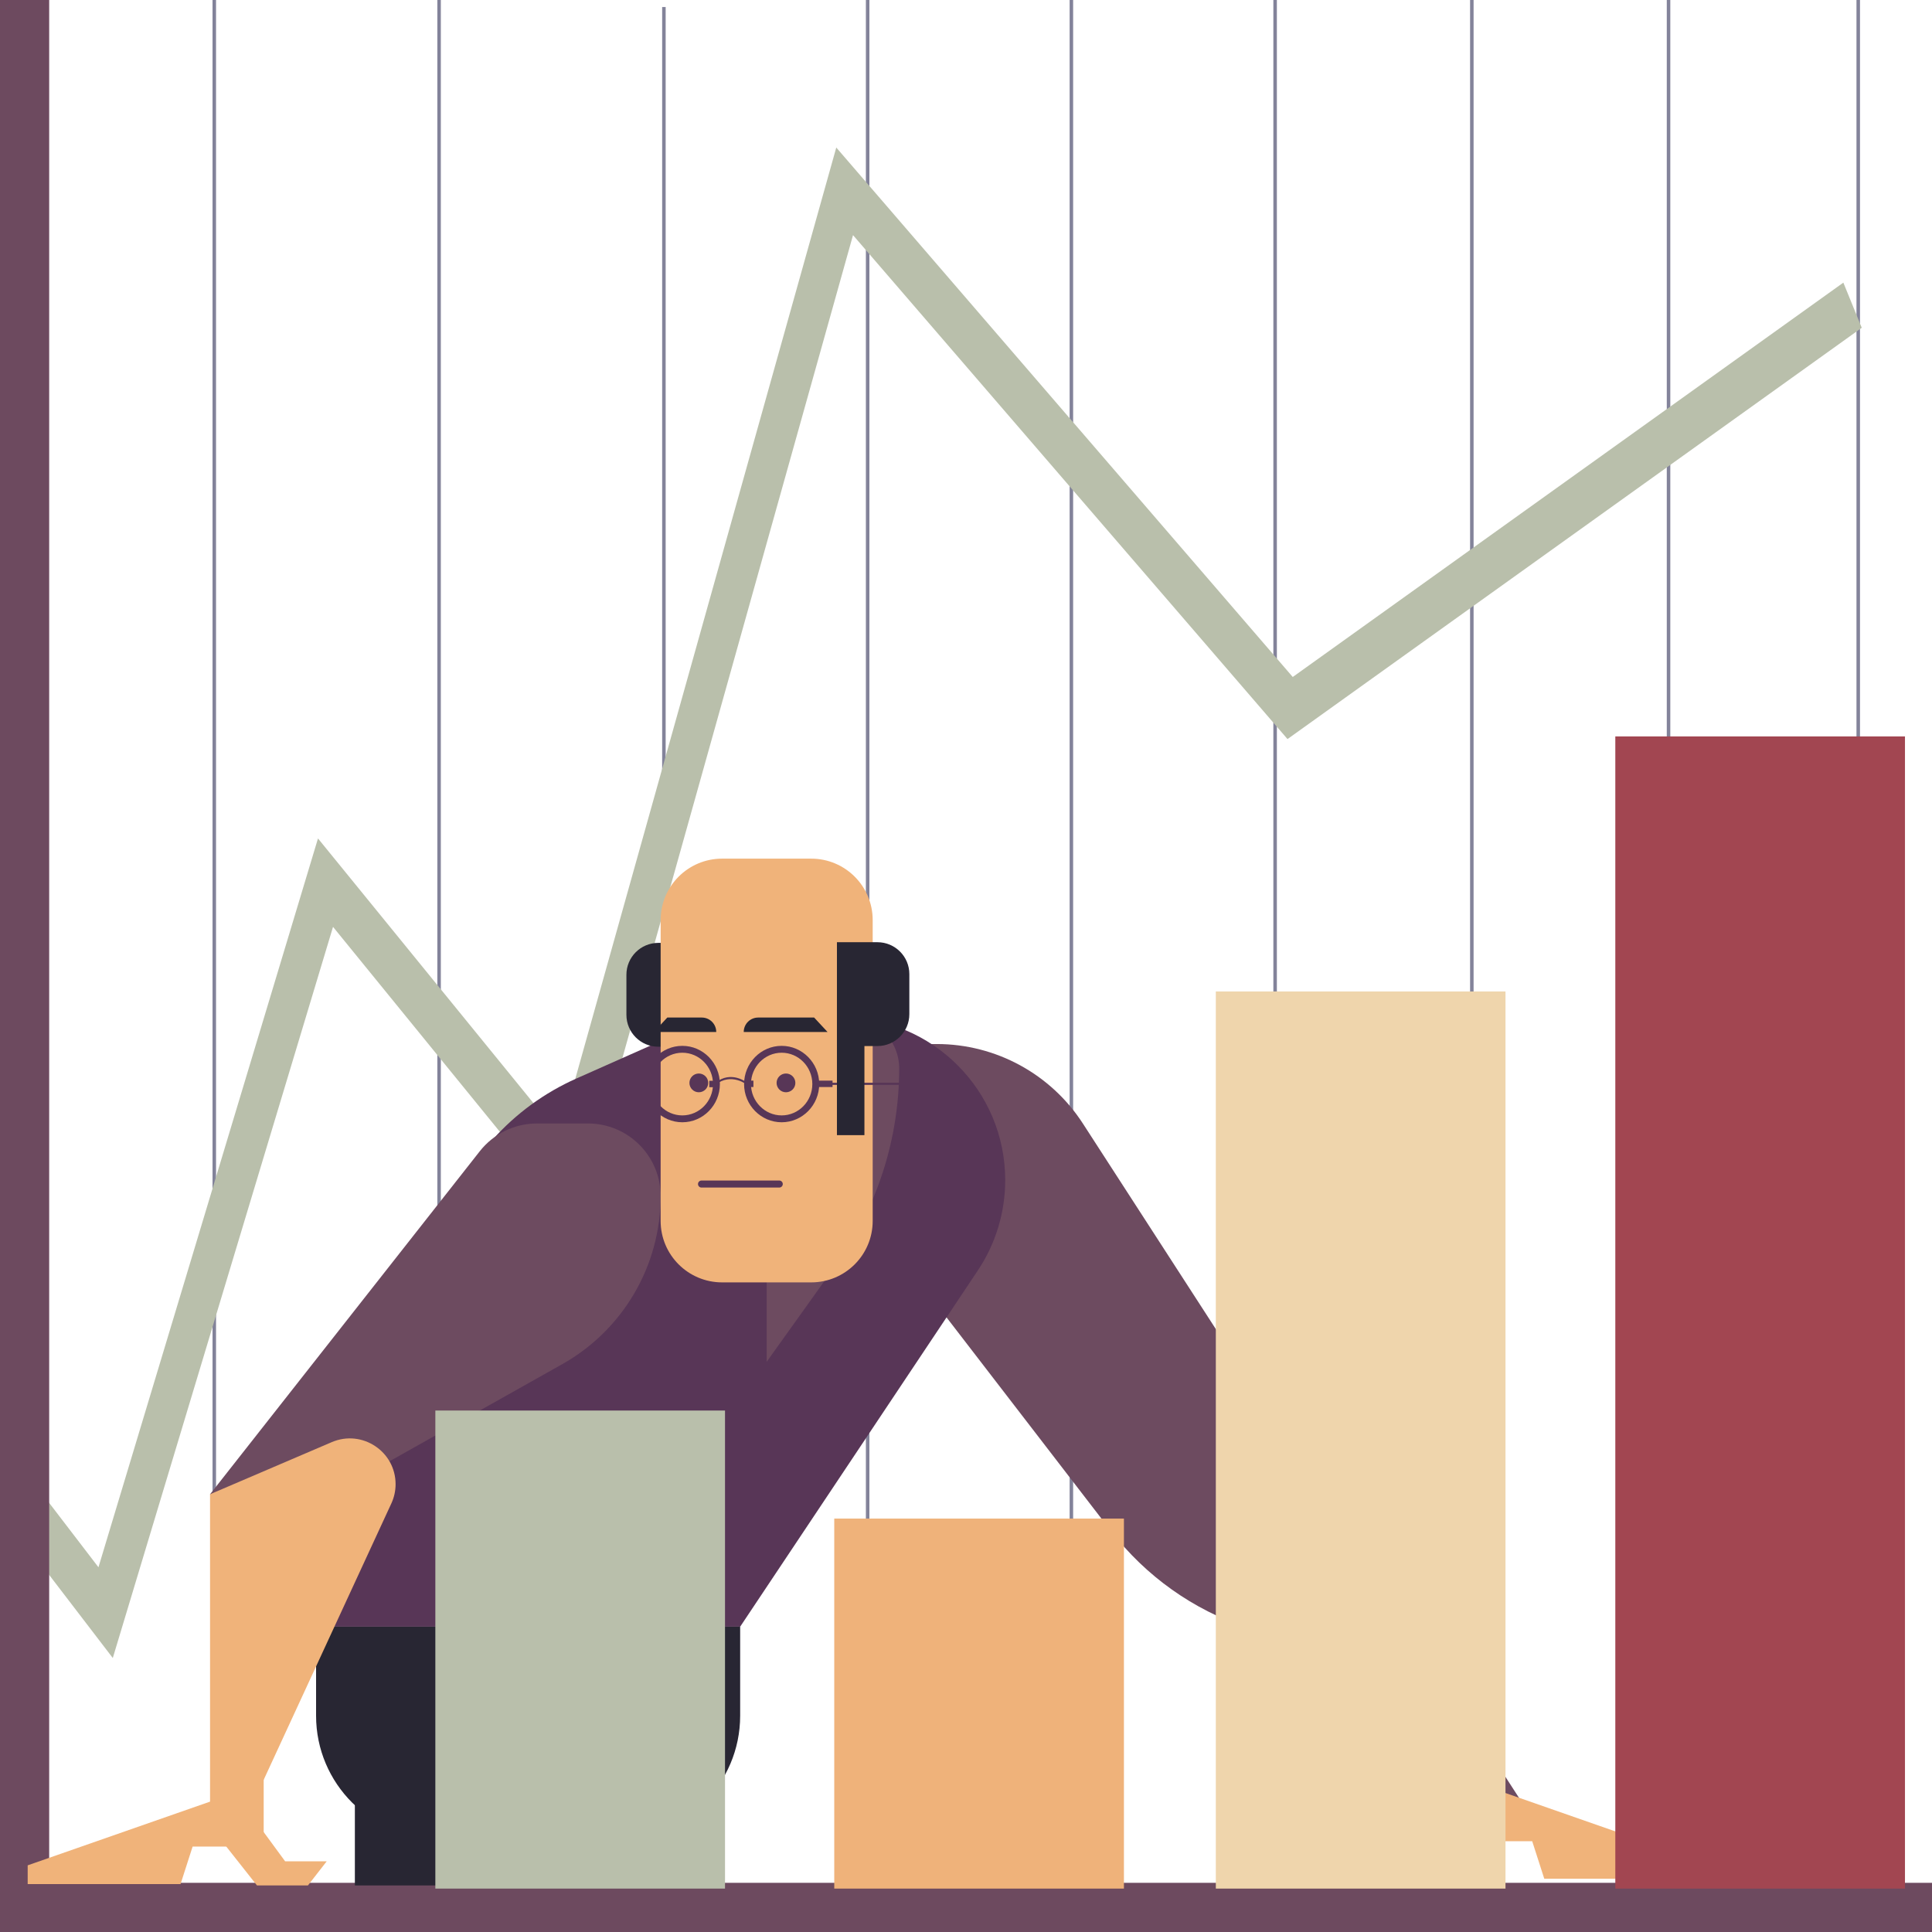
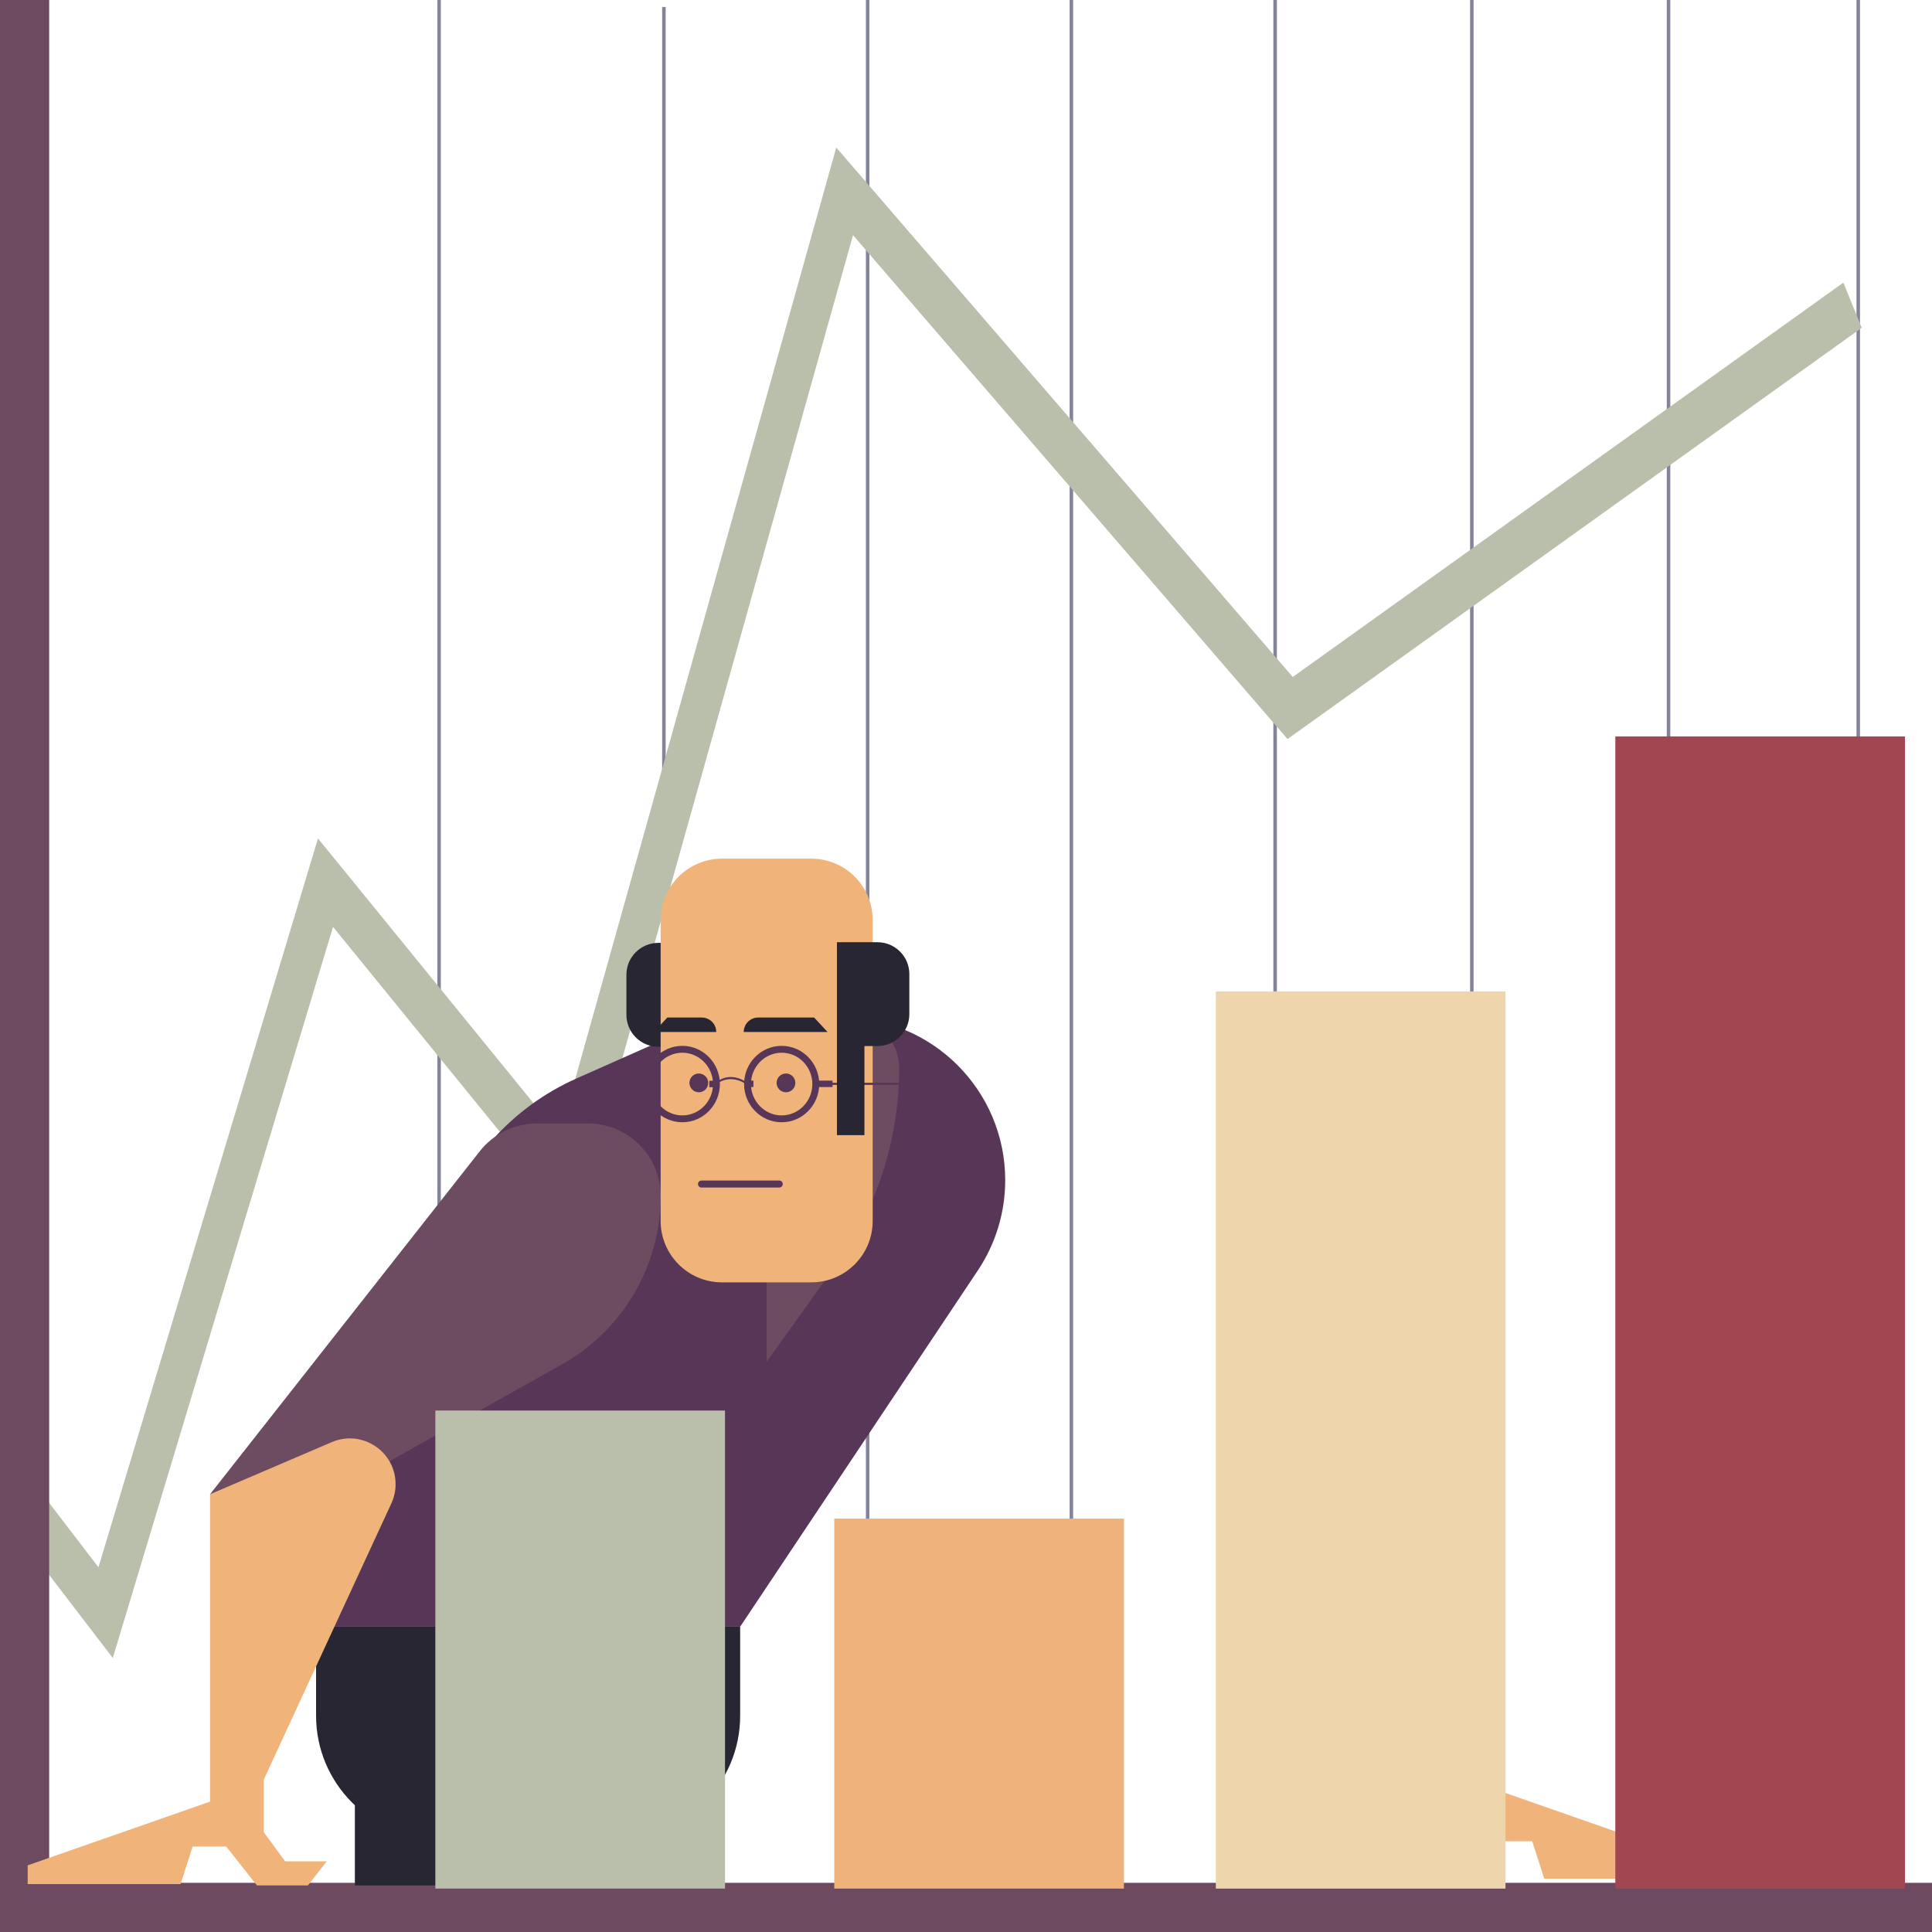
<svg xmlns="http://www.w3.org/2000/svg" xmlns:xlink="http://www.w3.org/1999/xlink" width="275px" height="275px" viewBox="0 0 275 275" version="1.1">
  <title>6BF9AC97-2803-4637-8960-0A50F4E160E9@1x</title>
  <defs>
    <polygon id="path-1" points="0 275 275 275 275 0 0 0" />
  </defs>
  <g id="Page-1" stroke="none" stroke-width="1" fill="none" fill-rule="evenodd">
    <g id="CW_Case-Studies-Icons-+-Illustrations" transform="translate(-542, -12032)">
      <g id="Group-62" transform="translate(542, 12032)">
        <g id="Group-19" transform="translate(30, 0)" fill="#83839A">
-           <polygon id="Fill-1" points="0.25 261 0.75 261 0.75 0 0.25 0" />
          <polygon id="Fill-3" points="32.25 261 32.75 261 32.75 0 32.25 0" />
          <polygon id="Fill-5" points="64.25 271 64.75 271 64.75 1 64.25 1" />
          <polygon id="Fill-7" points="93.25 261 93.75 261 93.75 0 93.25 0" />
          <polygon id="Fill-9" points="122.25 261 122.75 261 122.75 0 122.25 0" />
          <polygon id="Fill-11" points="151.25 261 151.75 261 151.75 0 151.25 0" />
          <polygon id="Fill-13" points="179.25 261 179.75 261 179.75 0 179.25 0" />
          <polygon id="Fill-15" points="207.25 261 207.75 261 207.75 0 207.25 0" />
          <polygon id="Fill-17" points="234.25 261 234.75 261 234.75 0 234.25 0" />
        </g>
        <polygon id="Fill-20" fill="#B9BFAB" points="16.055 236 2 217.646 5.866 212.442 14.014 223.082 45.263 119.344 79.641 161.572 119.035 21 184.01 96.362 262.382 40.229 265 46.655 183.263 105.199 121.418 33.468 81.937 174.349 47.403 131.931" />
        <polygon id="Fill-21" fill="#6D4A5F" points="0 275 7 275 7 0 0 0" />
        <polygon id="Fill-22" fill="#6D4A5F" points="2 275 275 275 275 268 2 268" />
        <g id="Group-61">
-           <path d="M127.991,148.607 L133.335,148.607 C141.761,148.607 149.61,152.889 154.167,159.971 L216.757,256.739 L209.107,259.812 L195.73,244.017 C190.907,238.322 184.61,234.062 177.526,231.702 L177.526,231.702 C169.831,229.139 163.077,224.337 158.131,217.914 L127.991,178.764" id="Fill-23" fill="#6D4B60" />
          <path d="M44.989,231.54 L105.355,231.54 L139.191,180.827 C141.729,177.024 143.082,172.556 143.082,167.986 C143.082,155.202 132.71,144.837 119.915,144.837 L101.581,144.837 L82.065,153.504 C72.883,157.581 65.894,165.398 62.868,174.971 L44.989,231.54 Z" id="Fill-25" fill="#583657" />
          <path d="M87.854,261.697 L62.489,261.697 C52.825,261.697 44.99,253.868 44.99,244.212 L44.99,231.54 L105.354,231.54 L105.354,244.212 C105.354,253.868 97.519,261.697 87.854,261.697" id="Fill-27" fill="#282633" />
          <path d="M68.294,163.865 L29.898,212.692 L33.671,220.231 L80.031,194.176 C88.682,189.313 94.036,180.166 94.036,170.248 C94.036,164.542 89.406,159.916 83.696,159.916 L76.425,159.916 C73.252,159.916 70.255,161.372 68.294,163.865" id="Fill-29" fill="#6D4B60" />
          <path d="M29.898,212.691 L29.898,261.697 L33.671,261.697 L55.708,213.99 C56.103,213.135 56.308,212.203 56.308,211.261 C56.308,206.584 51.522,203.432 47.221,205.274 L29.898,212.691 Z" id="Fill-31" fill="#F0B37A" />
          <path d="M109.127,182.534 L109.127,193.843 L119.044,179.97 C124.864,171.831 127.991,162.078 127.991,152.076 C127.991,148.078 124.747,144.837 120.747,144.837 L112.9,144.837" id="Fill-33" fill="#6D4B60" />
          <mask id="mask-2" fill="white">
            <use xlink:href="#path-1" />
          </mask>
          <g id="Clip-36" />
          <polygon id="Fill-35" fill="#282633" mask="url(#mask-2)" points="50.512 268.372 102.046 268.372 102.046 241.1 50.512 241.1" />
          <polyline id="Fill-37" fill="#F0B37A" mask="url(#mask-2)" points="31.234 255.976 3.94 265.511 3.94 268.181 25.699 268.181 27.417 262.841 37.533 262.841 37.533 247.394" />
          <polyline id="Fill-38" fill="#F0B37A" mask="url(#mask-2)" points="36.388 259.218 40.586 264.939 46.503 264.939 43.831 268.371 36.578 268.371 30.853 261.125" />
          <polyline id="Fill-39" fill="#F0B37A" mask="url(#mask-2)" points="214.276 255.213 241.57 264.748 241.57 267.418 219.811 267.418 218.093 262.078 207.977 262.078 207.977 246.631" />
          <polyline id="Fill-40" fill="#F0B37A" mask="url(#mask-2)" points="209.122 258.455 204.923 264.176 199.007 264.176 201.678 267.609 208.932 267.609 214.657 260.362" />
          <path d="M93.704,148.989 L99.469,148.989 L99.469,134.209 L93.704,134.209 C91.195,134.209 89.163,136.24 89.163,138.747 L89.163,144.451 C89.163,146.957 91.195,148.989 93.704,148.989" id="Fill-41" fill="#282633" mask="url(#mask-2)" />
          <path d="M115.468,182.534 L102.786,182.534 C97.954,182.534 94.036,178.62 94.036,173.791 L94.036,130.963 C94.036,126.134 97.954,122.219 102.786,122.219 L115.468,122.219 C120.301,122.219 124.218,126.134 124.218,130.963 L124.218,173.791 C124.218,178.62 120.301,182.534 115.468,182.534" id="Fill-42" fill="#F0B37A" mask="url(#mask-2)" />
          <path d="M106.891,154.304 C106.891,156.764 108.85,158.766 111.26,158.766 C113.668,158.766 115.627,156.764 115.627,154.304 C115.627,151.845 113.668,149.844 111.26,149.844 C108.85,149.844 106.891,151.845 106.891,154.304 M105.912,154.304 C105.912,151.306 108.311,148.866 111.26,148.866 C114.208,148.866 116.606,151.306 116.606,154.304 C116.606,157.304 114.208,159.743 111.26,159.743 C108.311,159.743 105.912,157.304 105.912,154.304" id="Fill-43" fill="#583657" mask="url(#mask-2)" />
          <polygon id="Fill-44" fill="#583657" mask="url(#mask-2)" points="115.969 154.728 118.503 154.728 118.503 153.816 115.969 153.816" />
          <polygon id="Fill-45" fill="#583657" mask="url(#mask-2)" points="116.361 154.424 131.829 154.424 131.829 154.12 116.361 154.12" />
          <path d="M92.754,154.304 C92.754,156.764 94.713,158.766 97.123,158.766 C99.531,158.766 101.49,156.764 101.49,154.304 C101.49,151.845 99.531,149.844 97.123,149.844 C94.713,149.844 92.754,151.845 92.754,154.304 M91.775,154.304 C91.775,151.306 94.174,148.866 97.123,148.866 C100.07,148.866 102.468,151.306 102.468,154.304 C102.468,157.304 100.07,159.743 97.123,159.743 C94.174,159.743 91.775,157.304 91.775,154.304" id="Fill-46" fill="#583657" mask="url(#mask-2)" />
          <polygon id="Fill-47" fill="#583657" mask="url(#mask-2)" points="106.085 154.728 107.242 154.728 107.242 153.816 106.085 153.816" />
          <polygon id="Fill-48" fill="#583657" mask="url(#mask-2)" points="100.956 154.753 102.207 154.753 102.207 153.841 100.956 153.841" />
          <path d="M101.834,154.424 C104.075,152.584 106.353,154.424 106.353,154.424 L106.353,154.12 C106.353,154.12 104.1,152.276 101.834,154.12" id="Fill-49" fill="#583657" mask="url(#mask-2)" />
          <path d="M100.805,154.138 C100.805,154.875 100.207,155.473 99.469,155.473 C98.731,155.473 98.133,154.875 98.133,154.138 C98.133,153.401 98.731,152.803 99.469,152.803 C100.207,152.803 100.805,153.401 100.805,154.138" id="Fill-50" fill="#583657" mask="url(#mask-2)" />
          <path d="M113.212,154.138 C113.212,154.875 112.613,155.473 111.875,155.473 C111.138,155.473 110.539,154.875 110.539,154.138 C110.539,153.401 111.138,152.803 111.875,152.803 C112.613,152.803 113.212,153.401 113.212,154.138" id="Fill-51" fill="#583657" mask="url(#mask-2)" />
          <path d="M93.075,146.891 L101.95,146.891 C101.95,145.757 101.03,144.837 99.895,144.837 L94.984,144.837" id="Fill-52" fill="#282633" mask="url(#mask-2)" />
          <path d="M117.792,146.891 L105.863,146.891 C105.863,145.757 106.783,144.837 107.919,144.837 L115.884,144.837" id="Fill-53" fill="#282633" mask="url(#mask-2)" />
          <line x1="99.851" y1="168.536" x2="110.921" y2="168.536" id="Stroke-54" stroke="#583657" stroke-linecap="round" mask="url(#mask-2)" />
          <polygon id="Fill-55" fill="#282633" mask="url(#mask-2)" points="119.129 161.576 123.041 161.576 123.041 141.361 119.129 141.361" />
          <path d="M124.894,148.894 L119.129,148.894 L119.129,134.114 L124.894,134.114 C127.402,134.114 129.435,136.145 129.435,138.652 L129.435,144.356 C129.435,146.862 127.402,148.894 124.894,148.894" id="Fill-56" fill="#282633" mask="url(#mask-2)" />
          <polygon id="Fill-57" fill="#B9BFAB" mask="url(#mask-2)" points="61.967 268.822 103.198 268.822 103.198 200.775 61.967 200.775" />
          <polygon id="Fill-58" fill="#EFB27A" mask="url(#mask-2)" points="118.748 268.822 159.979 268.822 159.979 216.156 118.748 216.156" />
          <polygon id="Fill-59" fill="#EFD5AC" mask="url(#mask-2)" points="173.06 268.822 214.291 268.822 214.291 141.125 173.06 141.125" />
          <polygon id="Fill-60" fill="#A24651" mask="url(#mask-2)" points="229.923 268.822 271.153 268.822 271.153 104.822 229.923 104.822" />
        </g>
      </g>
    </g>
  </g>
</svg>